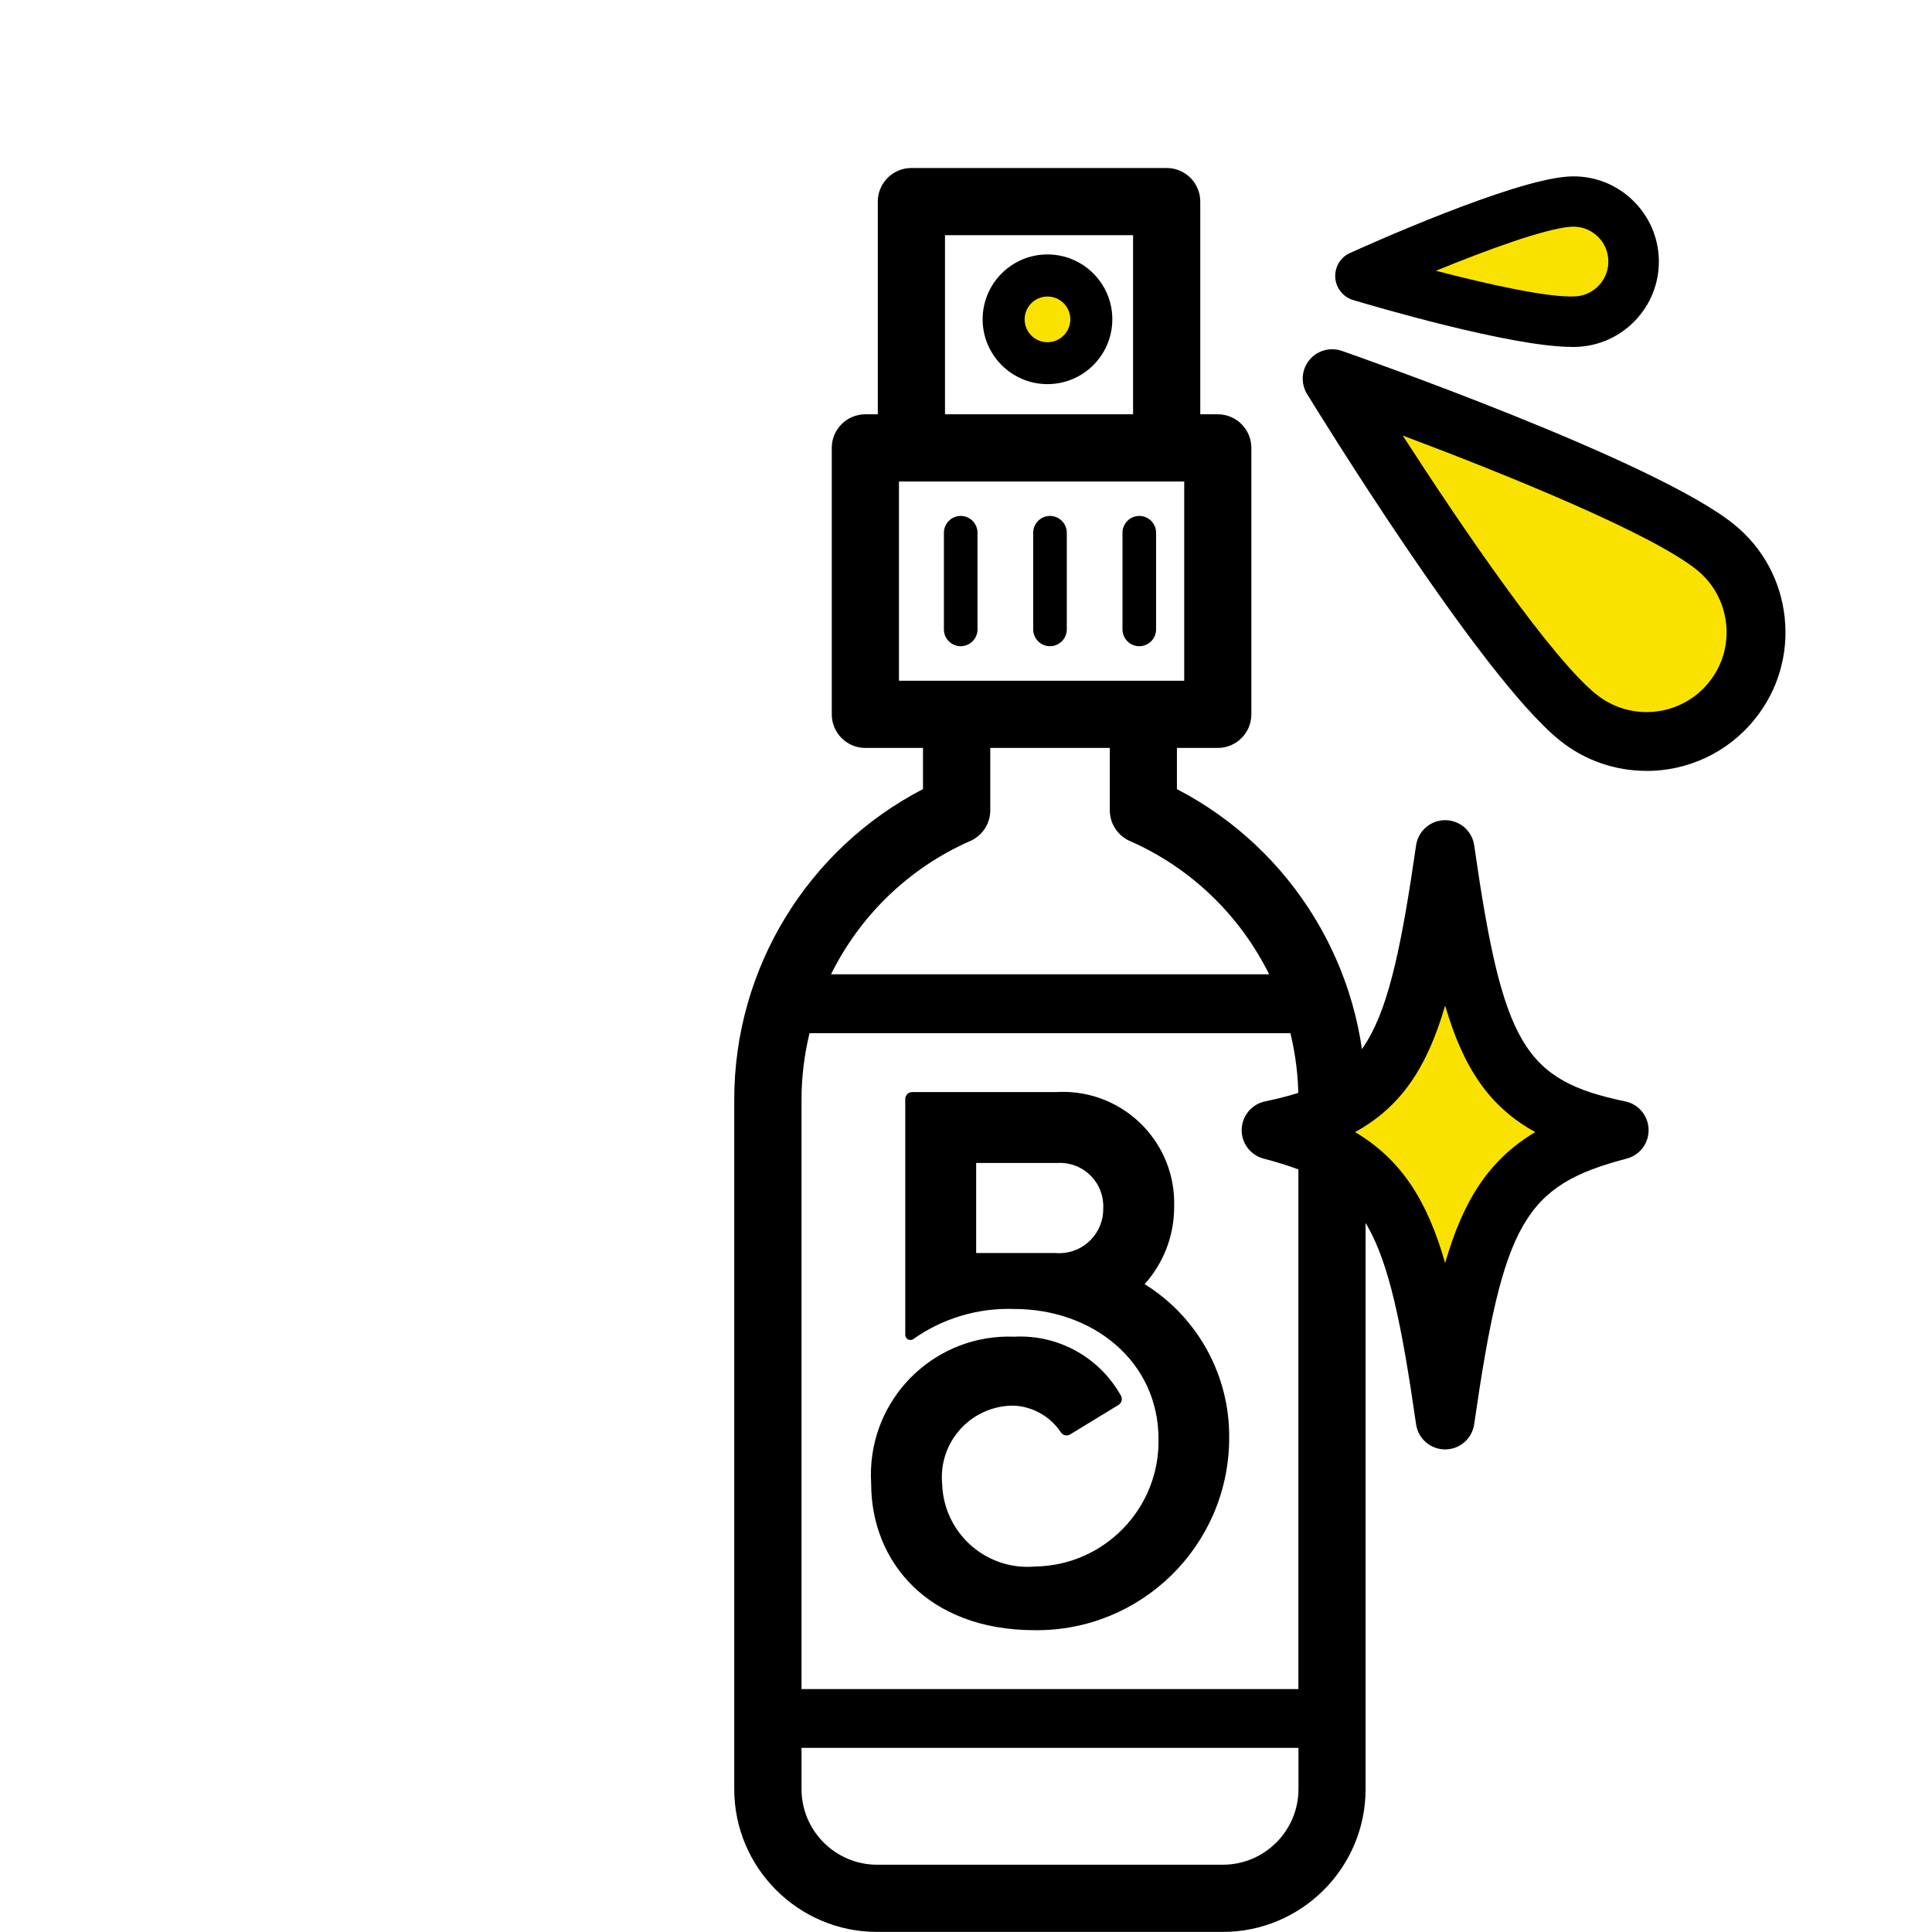
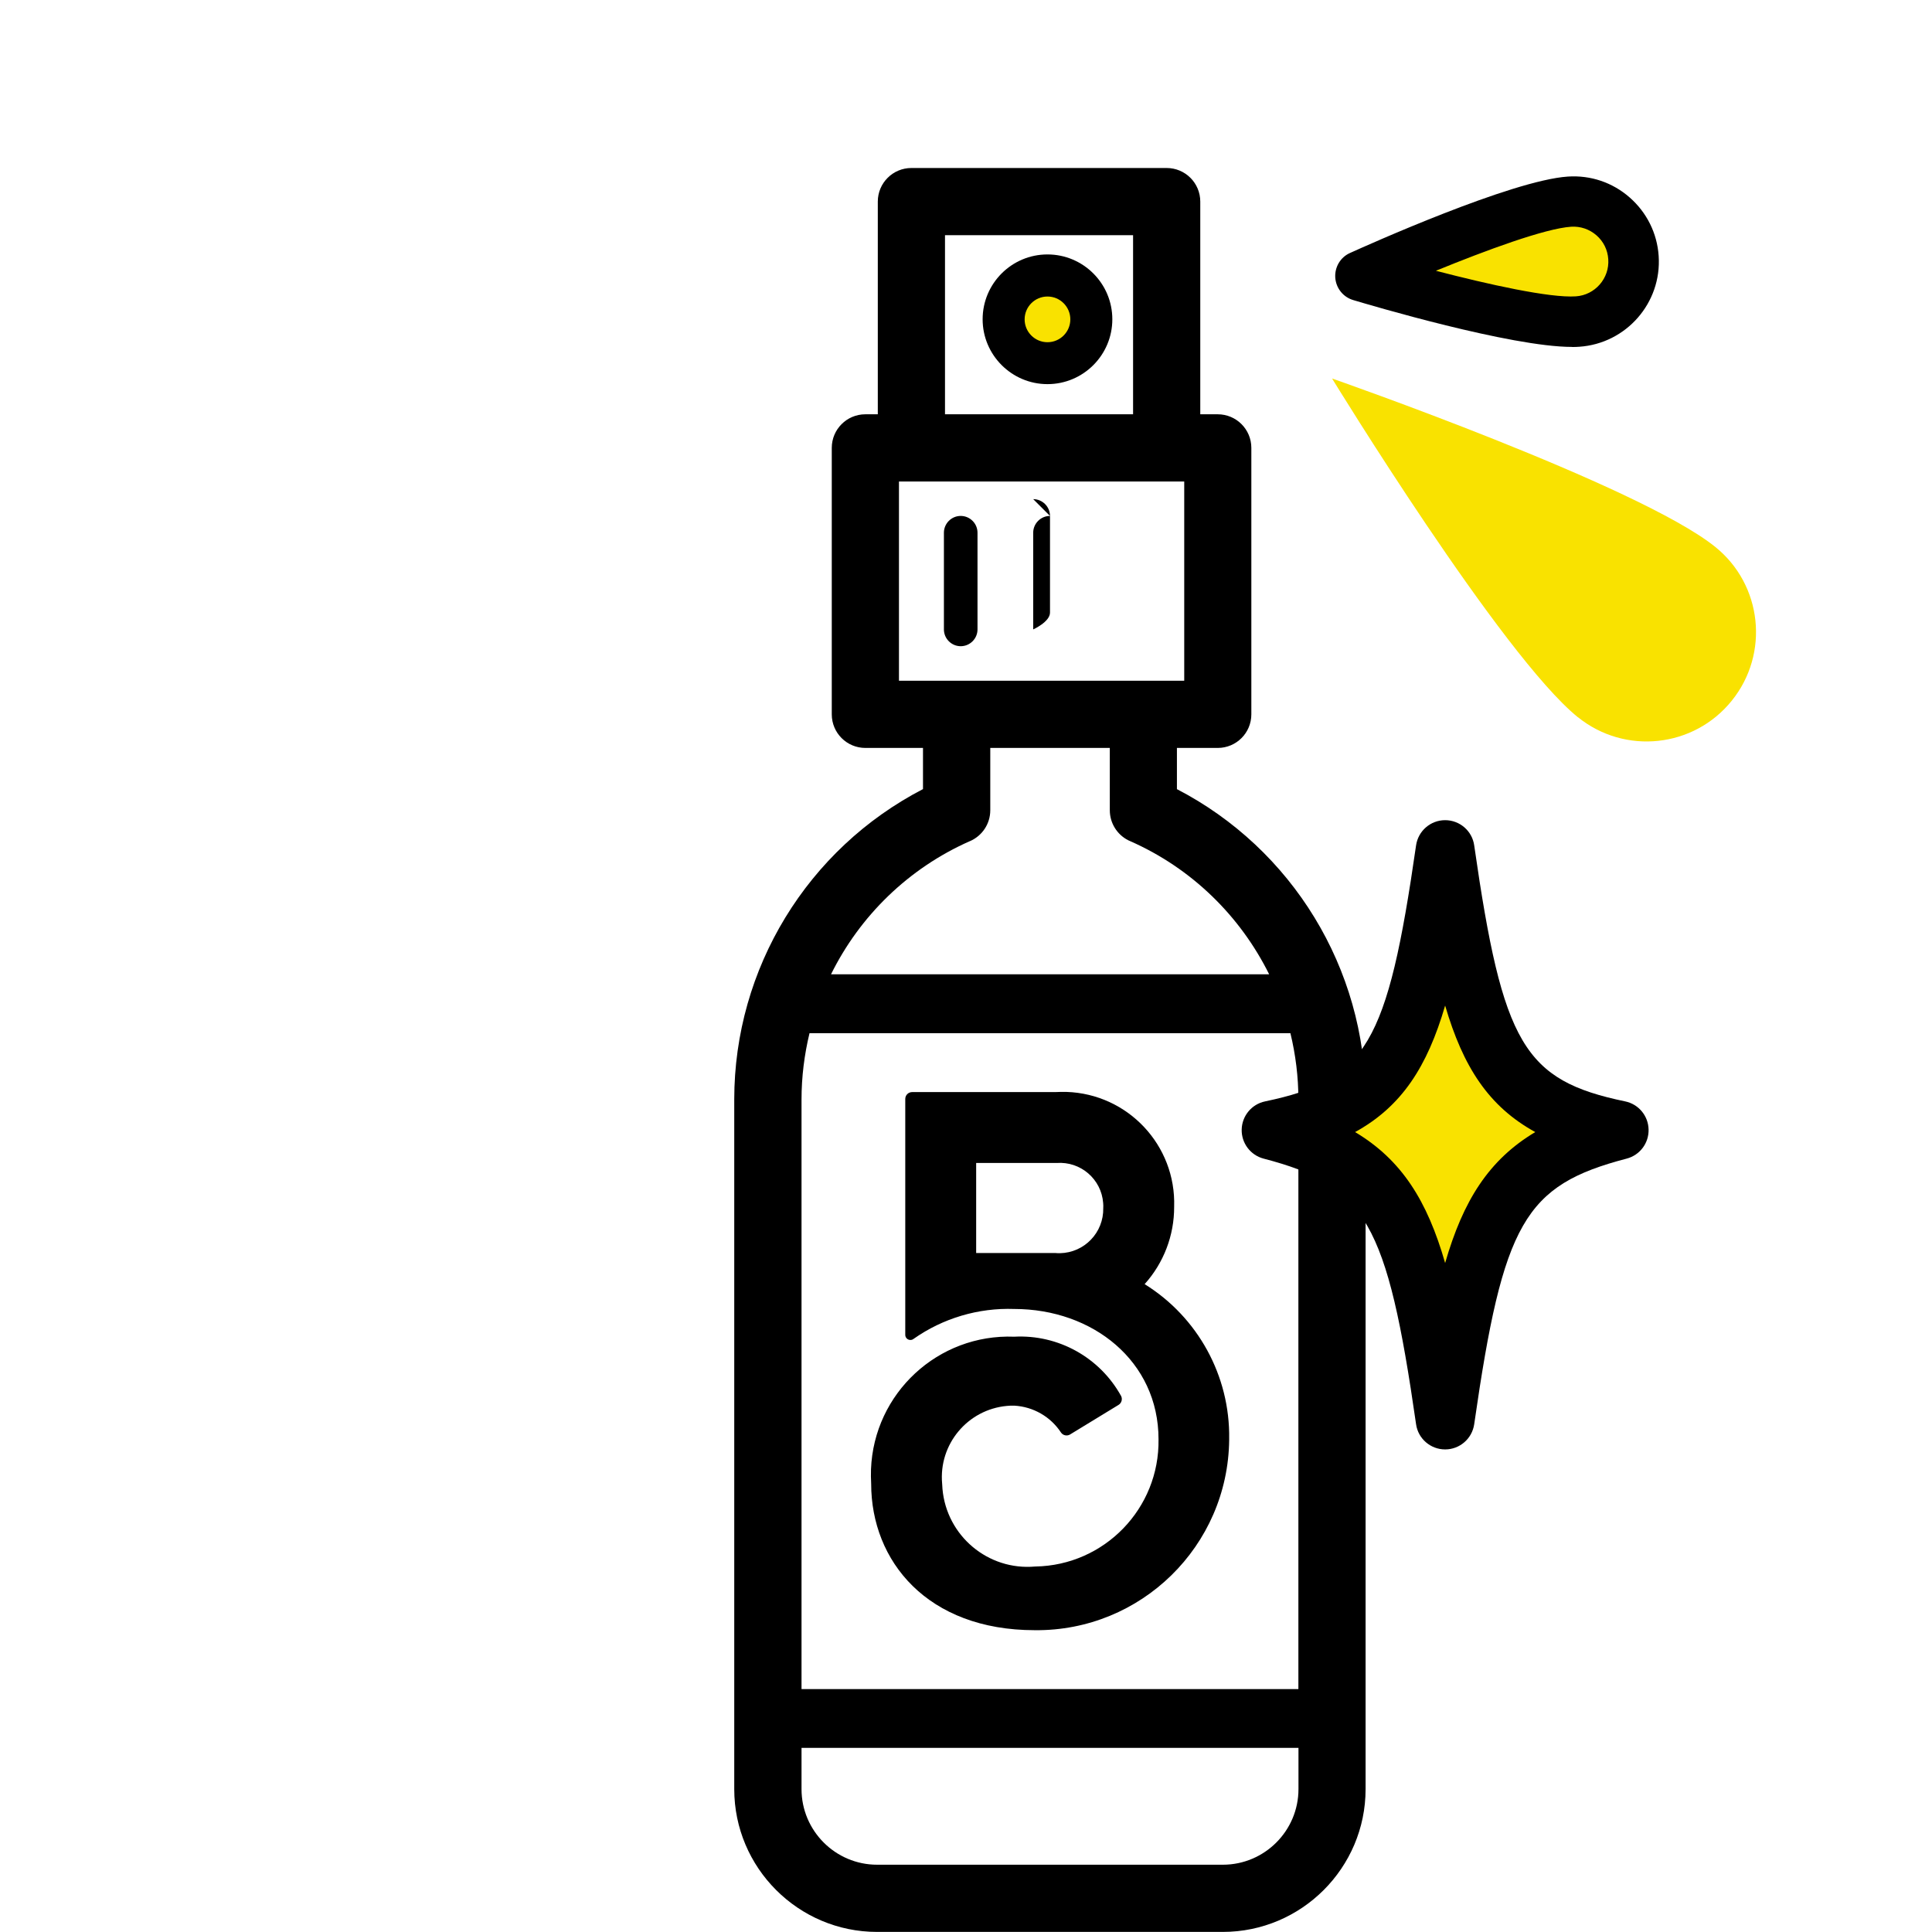
<svg xmlns="http://www.w3.org/2000/svg" id="Layer_1" data-name="Layer 1" viewBox="0 0 230 230">
  <defs>
    <style>
      .cls-1, .cls-2 {
        stroke-width: 0px;
      }

      .cls-2 {
        fill: #f9e200;
      }
    </style>
  </defs>
  <g>
    <path class="cls-2" d="m187.85,85.39c-9.06-7.31-29.27-40.33-29.27-40.33,0,0,36.55,12.74,45.62,20.05,5.6,4.51,6.48,12.71,1.96,18.31-4.51,5.6-12.71,6.48-18.31,1.96Z" />
-     <path class="cls-1" d="m196.01,91.77c-3.64,0-7.31-1.19-10.35-3.65h0c-9.43-7.6-29.22-39.85-30.06-41.22-.77-1.26-.67-2.87.26-4.02.93-1.15,2.48-1.59,3.88-1.11,1.52.53,37.24,13.03,46.66,20.63,3.44,2.77,5.59,6.71,6.06,11.1.47,4.39-.79,8.7-3.57,12.13-3.26,4.04-8.05,6.15-12.88,6.15Zm-5.96-9.1c4.09,3.29,10.1,2.65,13.39-1.44,1.6-1.98,2.33-4.46,2.05-6.99s-1.51-4.8-3.49-6.4c-5.38-4.33-22.67-11.36-35.01-15.99,7.15,11.08,17.68,26.49,23.05,30.82h0Z" />
  </g>
  <g>
    <path class="cls-2" d="m187.81,38.28c-6.38.43-25.86-5.43-25.86-5.43,0,0,18.52-8.41,24.9-8.84,3.94-.26,7.35,2.72,7.61,6.66.26,3.94-2.72,7.35-6.66,7.61Z" />
    <path class="cls-1" d="m187.15,41.3c-7.29,0-24.09-4.99-26.06-5.58-1.2-.36-2.04-1.42-2.13-2.67-.08-1.25.61-2.42,1.75-2.93,1.95-.88,19.21-8.65,25.94-9.1,2.71-.18,5.32.7,7.36,2.49,2.04,1.79,3.27,4.26,3.45,6.96.38,5.58-3.86,10.43-9.45,10.81h0c-.27.02-.56.03-.86.03Zm.66-3.02h0,0Zm-16.85-6.04c6.19,1.61,13.54,3.25,16.64,3.04,2.28-.15,4.02-2.14,3.86-4.42-.07-1.11-.57-2.12-1.41-2.85s-1.91-1.09-3.01-1.02c-3.12.21-10.17,2.82-16.09,5.24Z" />
  </g>
  <g>
    <circle class="cls-2" cx="124.7" cy="38.01" r="5.22" />
    <path class="cls-1" d="m124.7,45.73c-4.25,0-7.72-3.46-7.72-7.72s3.46-7.72,7.72-7.72,7.72,3.46,7.72,7.72-3.46,7.72-7.72,7.72Zm0-10.43c-1.5,0-2.72,1.22-2.72,2.72s1.22,2.72,2.72,2.72,2.72-1.22,2.72-2.72-1.22-2.72-2.72-2.72Z" />
  </g>
  <g>
    <path class="cls-1" d="m140.11,93.94v-4.9h4.86c2.21,0,4-1.79,4-4v-31.72c0-2.21-1.79-4-4-4h-2.08v-25.32c0-2.21-1.79-4-4-4h-30.39c-2.21,0-4,1.79-4,4v25.32h-1.48c-2.21,0-4,1.79-4,4v31.72c0,2.21,1.79,4,4,4h6.86v4.9c-13.73,7.11-22.47,21.33-22.47,36.94v82.11c0,9.37,7.63,17,17,17h41.16c9.37,0,17-7.63,17-17v-82.11c0-15.6-8.74-29.83-22.47-36.94Zm-27.61-65.94h22.39v21.32h-22.39v-21.32Zm-5.48,29.32h33.96v23.72h-33.96v-23.72Zm8.42,42.83c1.47-.62,2.45-2.06,2.45-3.69v-7.42h14.23v7.42c0,1.52.86,2.9,2.21,3.58.06.03.12.06.18.08,7.37,3.24,13.14,8.94,16.58,15.87h-52.16c3.42-6.92,9.18-12.6,16.52-15.85Zm39.14,112.84c0,4.96-4.04,9-9,9h-41.16c-4.96,0-9-4.04-9-9v-4.91h59.16v4.91Zm-59.16-11.91v-70.2c0-2.7.34-5.34.95-7.88h57.25c.62,2.55.95,5.19.95,7.88v70.2h-59.16Z" />
    <path class="cls-1" d="m136.26,152.88c2.28-2.53,3.53-5.81,3.52-9.21.24-7.32-5.5-13.44-12.82-13.68-.45-.01-.9,0-1.35.02h-17.02c-.45,0-.82.36-.82.82v28.08c0,.34.27.61.61.61.14,0,.27-.04.38-.13,3.5-2.46,7.7-3.71,11.98-3.56,9.34,0,17.18,6.21,17.18,15.51.13,8.23-6.43,15.01-14.66,15.15,0,0-.02,0-.03,0-5.6.5-10.53-3.64-11.03-9.23-.02-.21-.03-.42-.04-.63-.43-4.69,3.03-8.83,7.71-9.26.3-.03.59-.04.89-.03,2.25.13,4.31,1.31,5.55,3.2.24.35.72.45,1.08.23l5.77-3.52c.36-.22.49-.68.31-1.05-2.54-4.6-7.48-7.35-12.73-7.07-9.07-.35-16.7,6.72-17.05,15.79-.02.57-.01,1.14.02,1.71,0,9.21,6.68,17.44,19.48,17.44,12.65.13,23.01-10.02,23.14-22.67,0-.04,0-.08,0-.12.11-7.48-3.72-14.47-10.07-18.41Zm-10.07-3.69c-.18,0-.36,0-.53-.02h0s-9.45,0-9.45,0v-10.72h9.58c2.85-.21,5.33,1.92,5.54,4.77.02.2.02.4.01.6.06,2.91-2.24,5.31-5.15,5.37Z" />
    <path class="cls-1" d="m114.37,61.42c-1.1,0-2,.9-2,2v11.51c0,1.1.9,2,2,2s2-.9,2-2v-11.51c0-1.1-.9-2-2-2Z" />
-     <path class="cls-1" d="m125,61.42c-1.1,0-2,.9-2,2v11.51c0,1.1.9,2,2,2s2-.9,2-2v-11.51c0-1.1-.9-2-2-2Z" />
-     <path class="cls-1" d="m135.63,61.42c-1.1,0-2,.9-2,2v11.51c0,1.1.9,2,2,2s2-.9,2-2v-11.51c0-1.1-.9-2-2-2Z" />
+     <path class="cls-1" d="m125,61.42c-1.1,0-2,.9-2,2v11.51s2-.9,2-2v-11.51c0-1.1-.9-2-2-2Z" />
  </g>
  <g>
    <path class="cls-2" d="m192.77,134.54c-14.53,3.8-17.31,10.69-20.73,34.51-3.42-23.82-6.19-30.71-20.73-34.51,14.53-3.03,17.31-9.6,20.73-33.41,3.42,23.82,6.19,30.38,20.73,33.41Z" />
    <path class="cls-1" d="m172.04,172.55h0c-1.74,0-3.22-1.28-3.46-3-3.45-24.01-5.99-28.44-18.15-31.62-1.57-.41-2.65-1.85-2.61-3.47s1.19-3.01,2.78-3.34c12.05-2.52,14.57-6.79,17.98-30.48.25-1.72,1.72-3,3.46-3s3.22,1.28,3.46,3c3.4,23.69,5.92,27.97,17.98,30.48,1.59.33,2.74,1.71,2.78,3.34s-1.04,3.06-2.61,3.47c-12.16,3.18-14.7,7.61-18.15,31.62-.25,1.72-1.72,3-3.46,3Zm-10.72-37.78c5.54,3.31,8.59,8.17,10.72,15.59,2.14-7.42,5.19-12.28,10.73-15.59-5.54-3.04-8.59-7.75-10.73-15.06-2.13,7.3-5.19,12.02-10.72,15.06Z" />
  </g>
</svg>